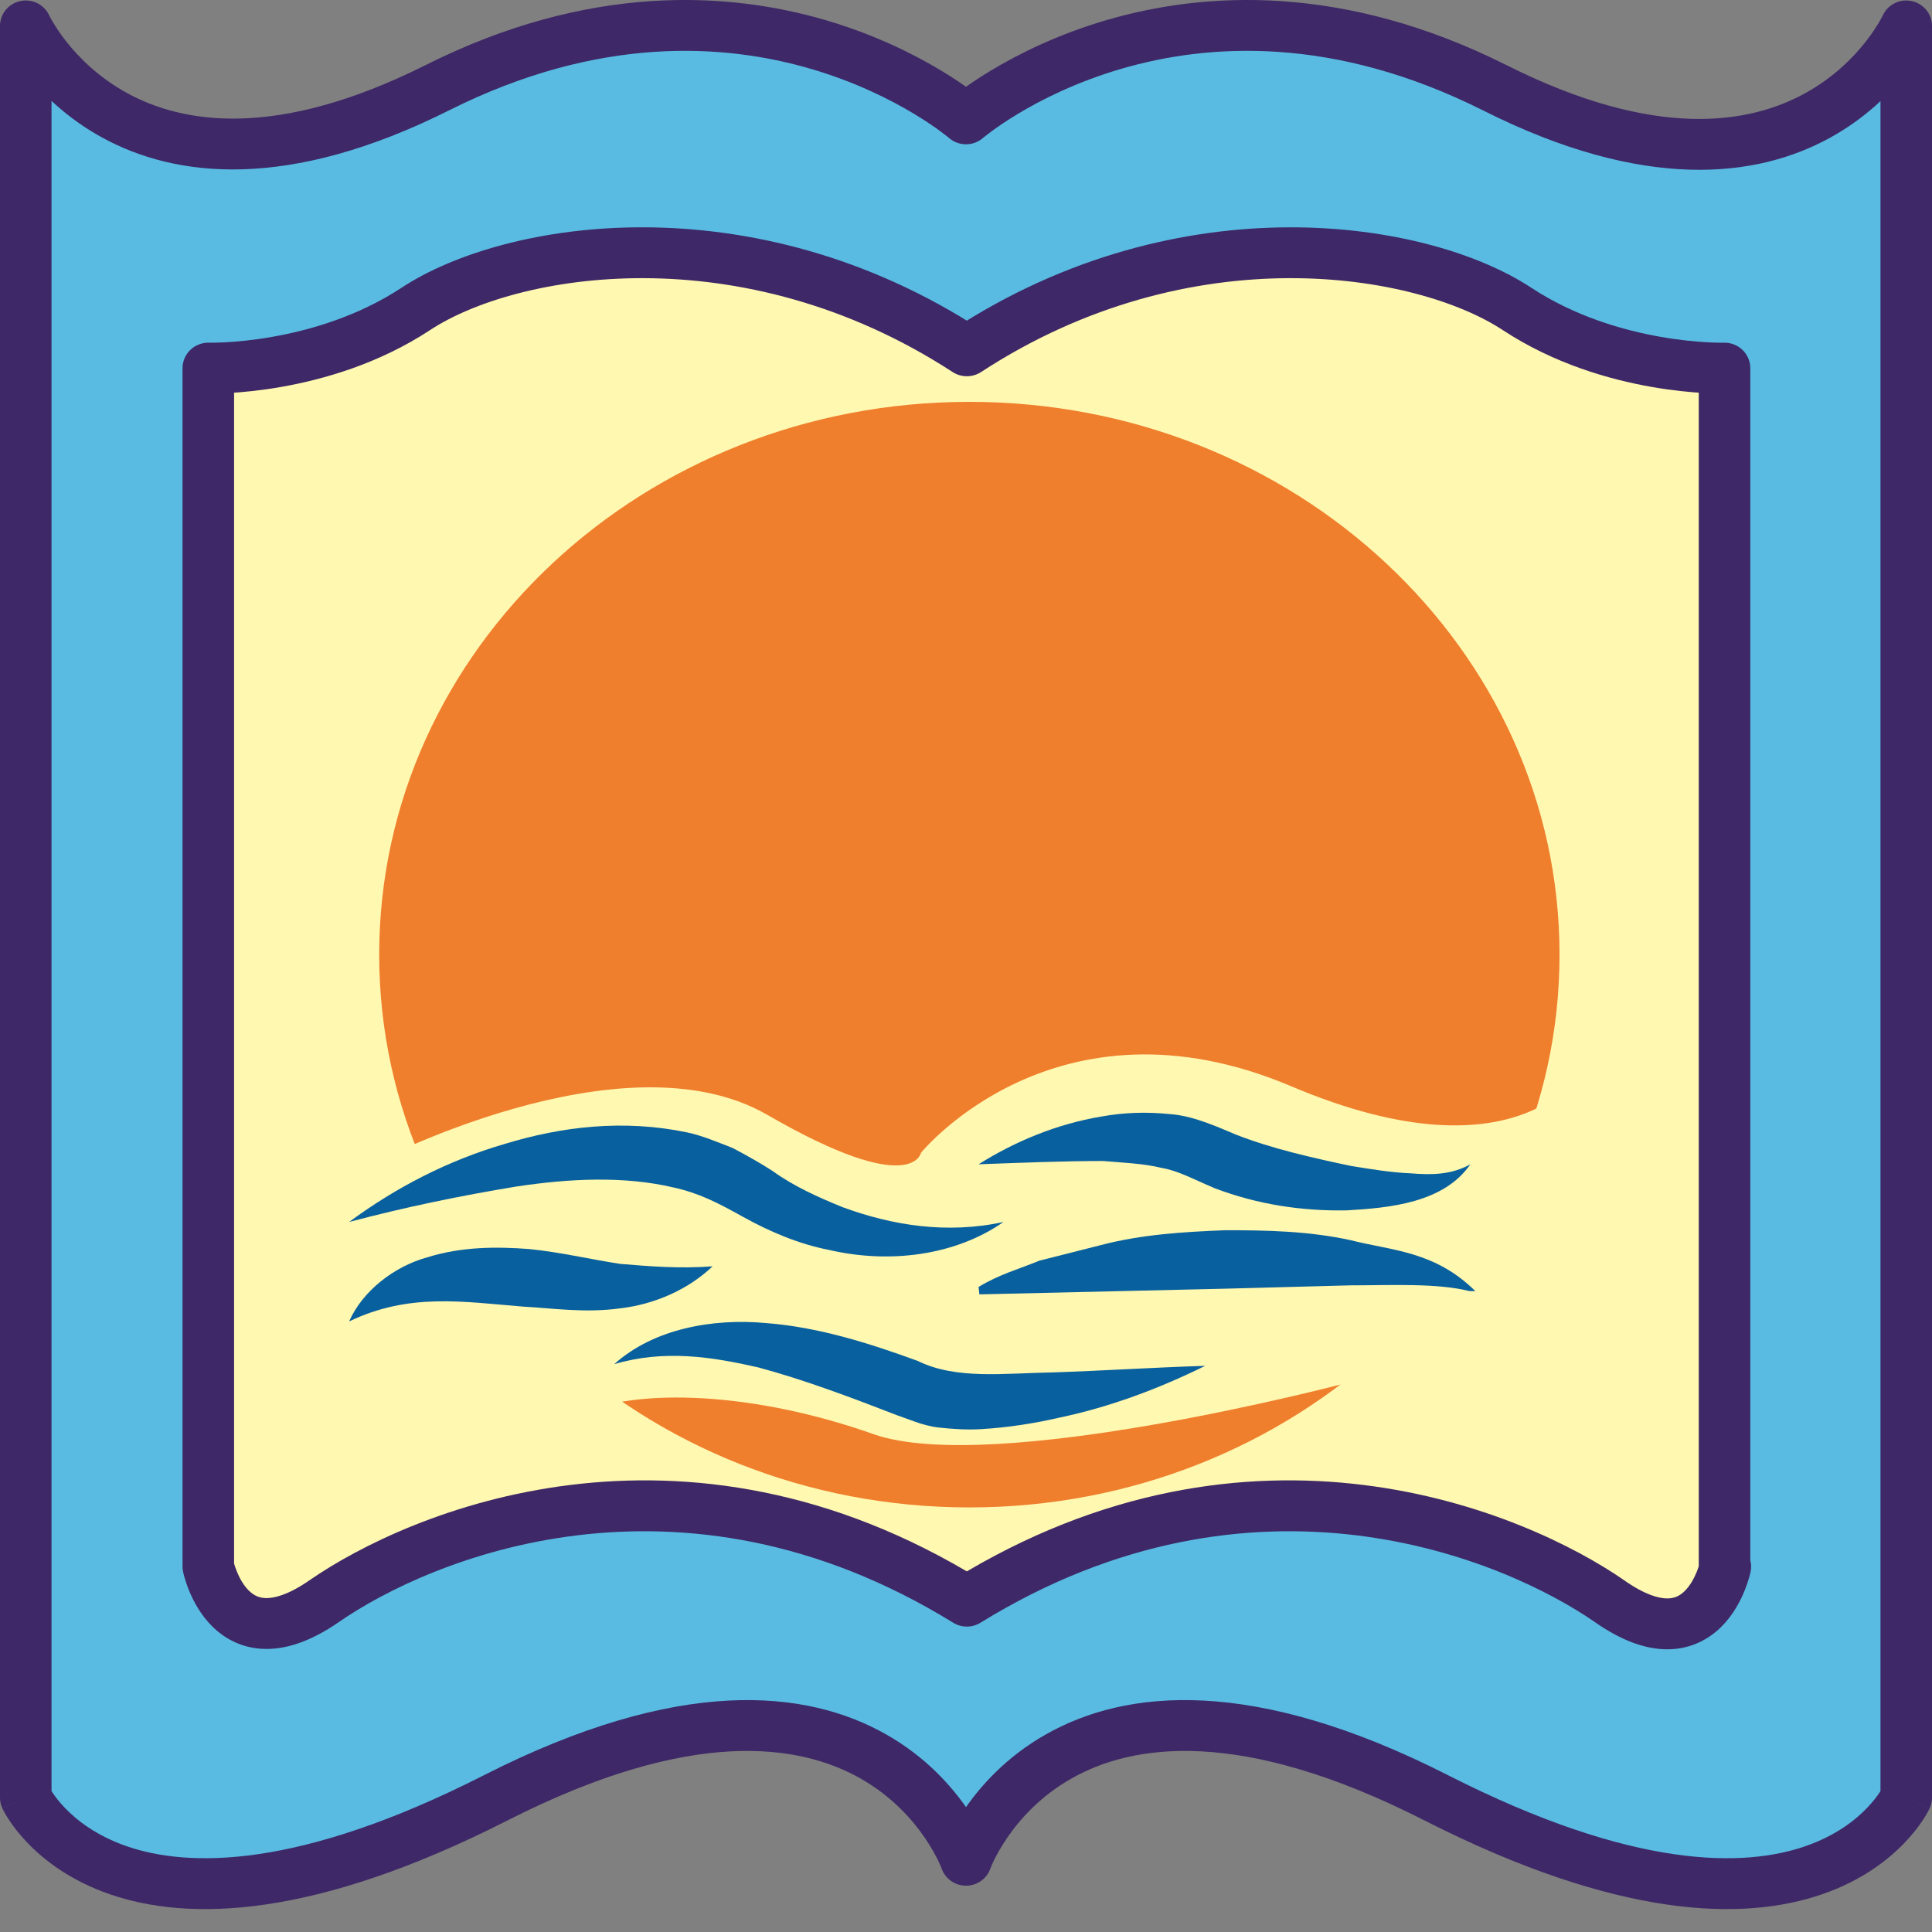
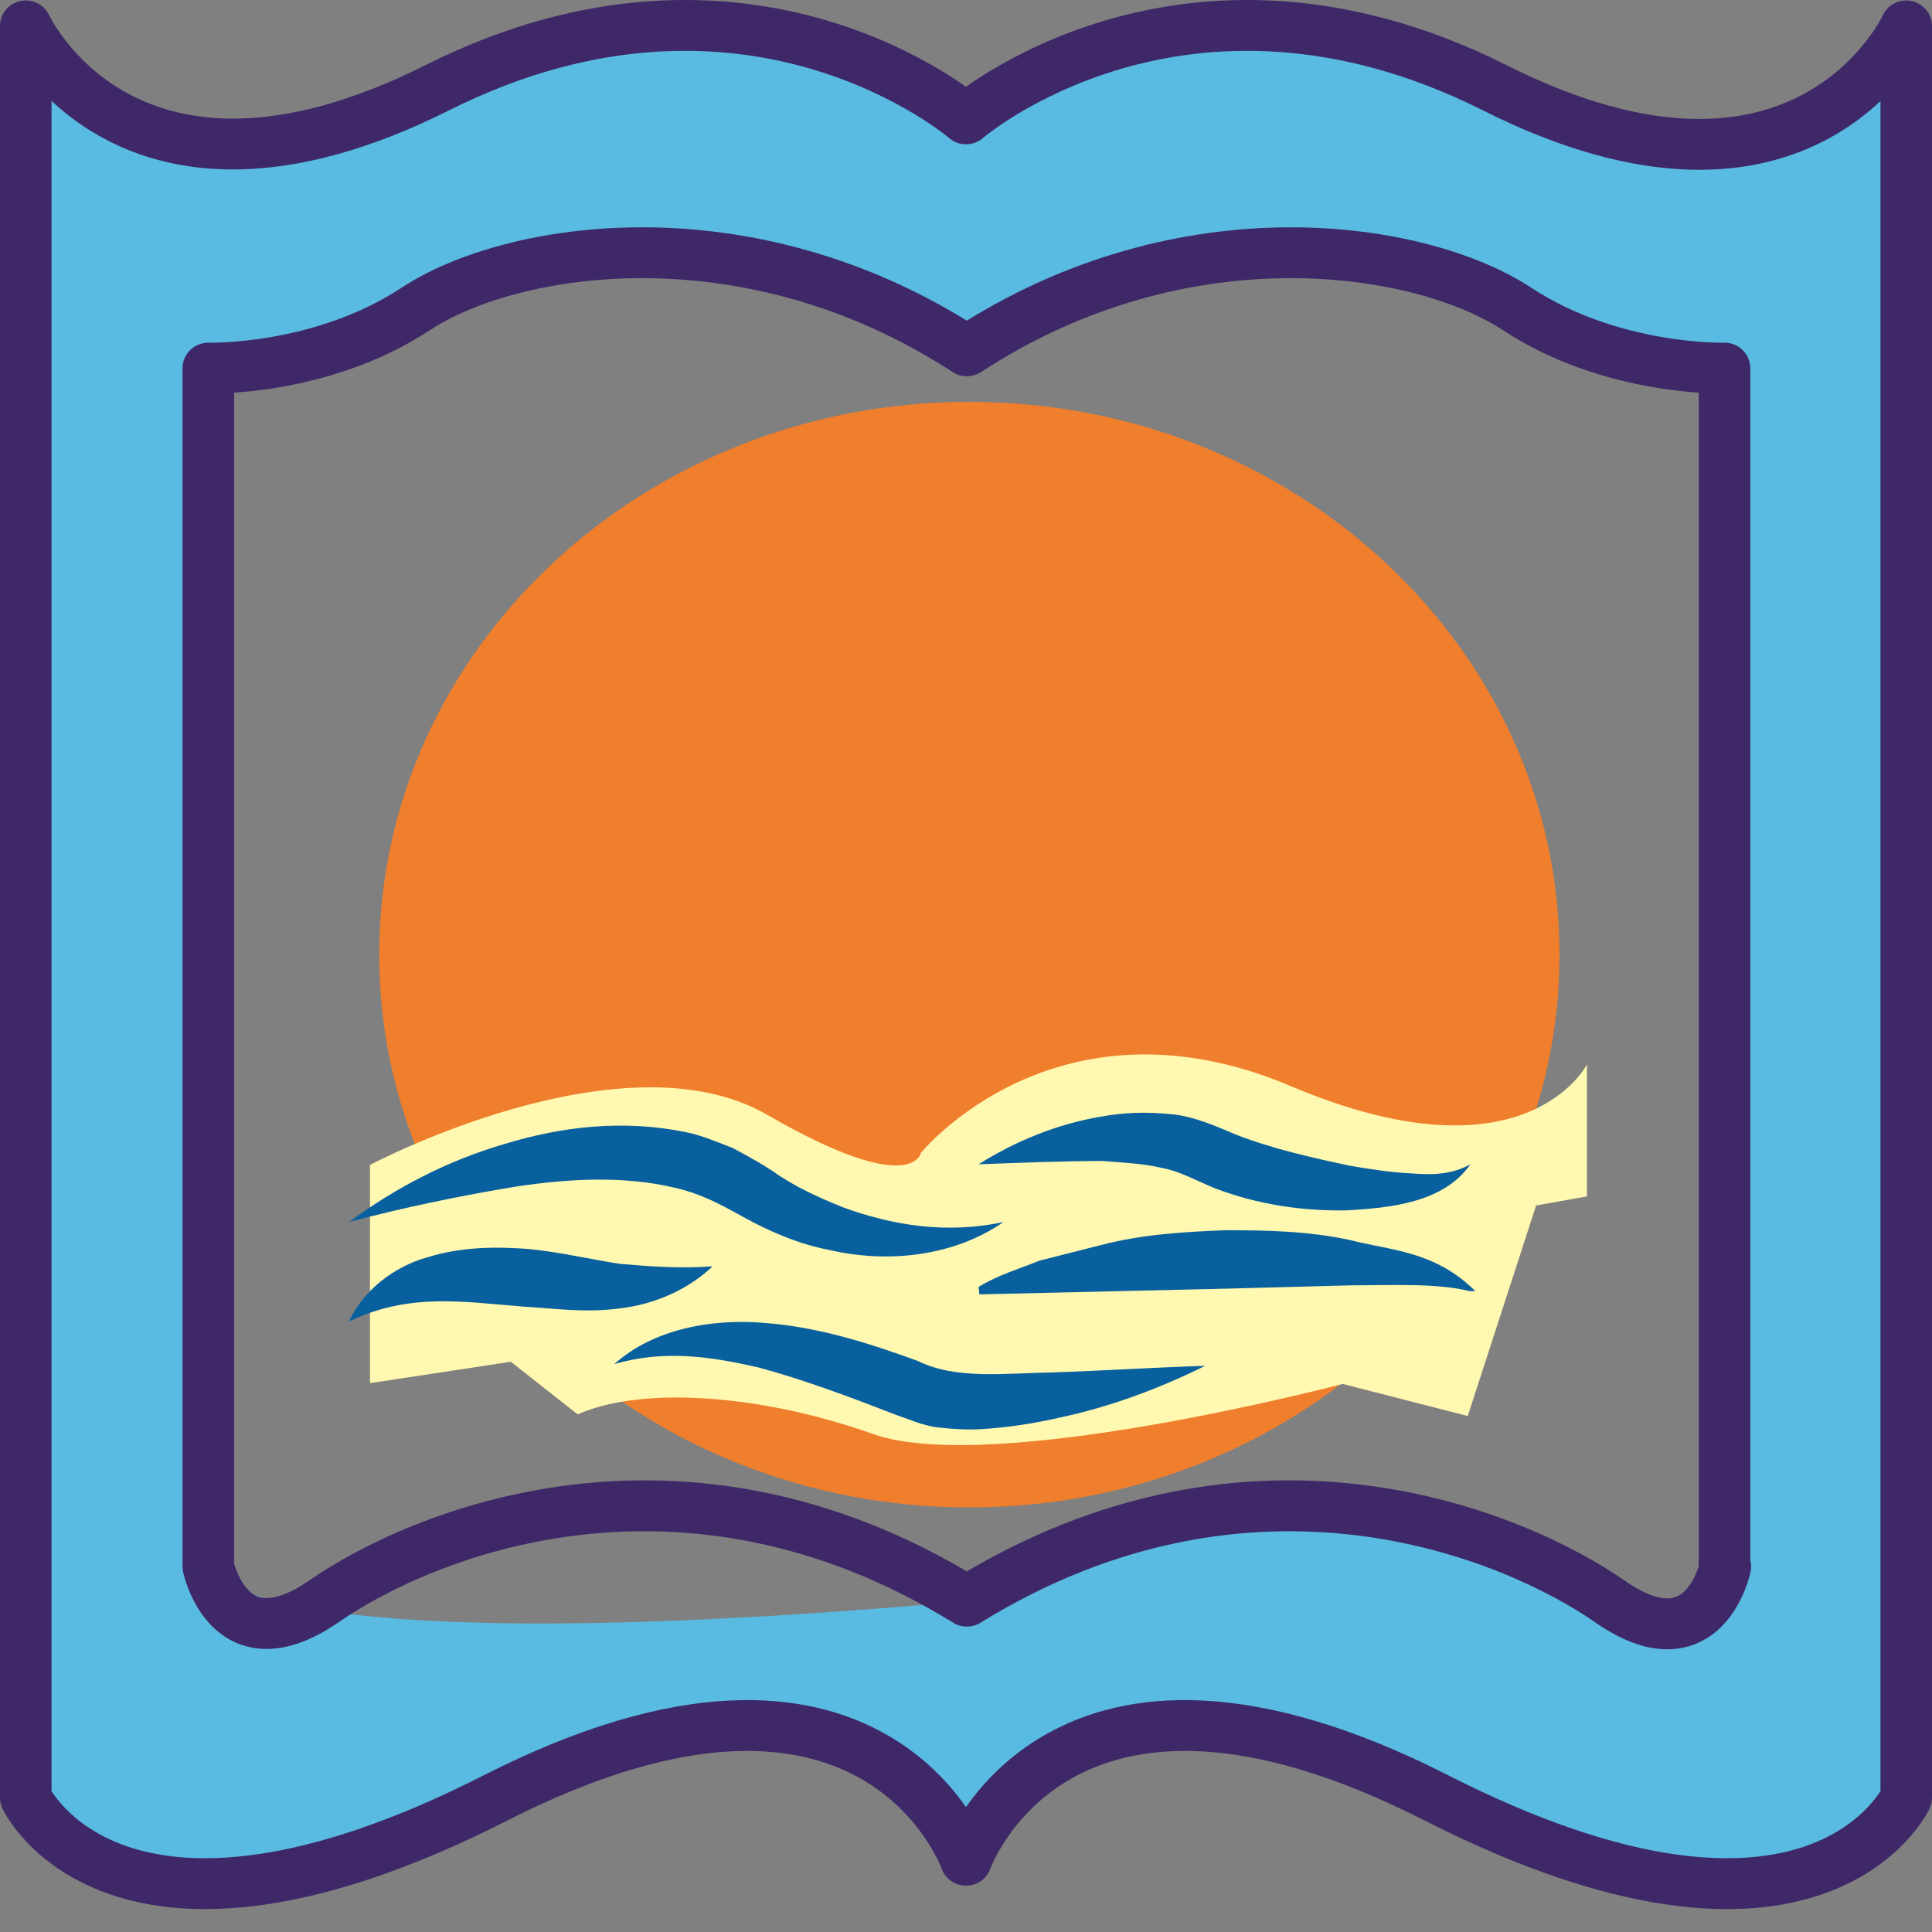
<svg xmlns="http://www.w3.org/2000/svg" width="58" height="58" viewBox="0 0 58 58" fill="none">
  <rect x="0" y="0" width="58" height="58" fill="#808080" stroke="none" />
  <g clip-path="url(#clip0_611_2164)">
-     <path d="M54.134 6.104H3.868V49.604H54.134V6.104Z" fill="#FFF8B0" />
-     <path d="M44.864 2.629C35.505 -2.063 28.999 3.567 28.999 3.567C28.999 3.567 22.493 -2.063 13.134 2.629C3.775 7.321 0.772 0.777 0.772 0.777V53.969C0.772 53.969 3.475 59.772 14.886 53.969C26.297 48.166 28.999 55.846 28.999 55.846C28.999 55.846 31.702 48.166 43.112 53.969C54.523 59.772 57.226 53.969 57.226 53.969V0.777C57.226 0.777 54.223 7.346 44.864 2.629ZM51.796 47.03C51.796 47.03 51.17 50.067 48.317 48.067C45.465 46.091 37.632 42.758 29.024 48.067C20.416 42.758 12.584 46.091 9.731 48.067C6.878 50.042 6.253 47.03 6.253 47.03V11.05C6.253 11.05 9.631 11.149 12.483 9.272C15.336 7.395 22.418 6.234 29.024 10.531C35.605 6.234 42.687 7.395 45.54 9.272C48.392 11.149 51.771 11.05 51.771 11.05V47.03H51.796Z" fill="#59BBE2" />
+     <path d="M44.864 2.629C35.505 -2.063 28.999 3.567 28.999 3.567C28.999 3.567 22.493 -2.063 13.134 2.629C3.775 7.321 0.772 0.777 0.772 0.777V53.969C0.772 53.969 3.475 59.772 14.886 53.969C26.297 48.166 28.999 55.846 28.999 55.846C28.999 55.846 31.702 48.166 43.112 53.969C54.523 59.772 57.226 53.969 57.226 53.969V0.777C57.226 0.777 54.223 7.346 44.864 2.629ZM51.796 47.03C51.796 47.03 51.17 50.067 48.317 48.067C45.465 46.091 37.632 42.758 29.024 48.067C6.878 50.042 6.253 47.03 6.253 47.03V11.05C6.253 11.05 9.631 11.149 12.483 9.272C15.336 7.395 22.418 6.234 29.024 10.531C35.605 6.234 42.687 7.395 45.54 9.272C48.392 11.149 51.771 11.05 51.771 11.05V47.03H51.796Z" fill="#59BBE2" />
    <path d="M44.865 2.63L45.217 1.95L45.215 1.95L44.865 2.63ZM29 3.569L28.49 4.142C28.782 4.395 29.218 4.395 29.51 4.142L29 3.569ZM0.773 0.778L1.478 0.463C1.328 0.136 0.966 -0.044 0.61 0.032C0.254 0.108 0 0.419 0 0.778H0.773ZM0.773 53.97H0C0 54.08 0.024 54.188 0.071 54.288L0.773 53.97ZM29 55.846L28.269 56.097C28.378 56.404 28.671 56.61 29 56.61C29.329 56.61 29.622 56.404 29.731 56.097L29 55.846ZM57.227 53.97L57.929 54.288C57.976 54.188 58 54.08 58 53.97H57.227ZM57.227 0.778H58C58 0.418 57.746 0.108 57.389 0.032C57.033 -0.044 56.672 0.136 56.522 0.464L57.227 0.778ZM51.797 47.031L52.554 47.183C52.601 46.958 52.542 46.725 52.395 46.548C52.248 46.37 52.029 46.267 51.797 46.267V47.031ZM48.318 48.068L48.766 47.446L48.763 47.443L48.318 48.068ZM29.025 48.068L28.615 48.715C28.866 48.87 29.184 48.87 29.435 48.715L29.025 48.068ZM6.254 47.031H5.48C5.48 47.082 5.485 47.133 5.496 47.184L6.254 47.031ZM6.254 11.051L6.276 10.288C6.067 10.282 5.865 10.36 5.715 10.503C5.565 10.647 5.48 10.845 5.48 11.051H6.254ZM29.025 10.532L28.599 11.169C28.858 11.338 29.193 11.337 29.452 11.169L29.025 10.532ZM51.772 11.051H52.545C52.545 10.845 52.46 10.647 52.31 10.503C52.16 10.36 51.958 10.282 51.749 10.288L51.772 11.051ZM51.772 47.031H50.998C50.998 47.452 51.344 47.794 51.772 47.794V47.031ZM45.215 1.95C40.339 -0.495 36.166 -0.262 33.202 0.608C31.729 1.041 30.562 1.629 29.761 2.11C29.359 2.351 29.048 2.567 28.835 2.725C28.728 2.804 28.645 2.868 28.587 2.914C28.558 2.938 28.536 2.956 28.52 2.97C28.512 2.977 28.505 2.982 28.5 2.986C28.498 2.988 28.496 2.99 28.494 2.991C28.493 2.992 28.492 2.993 28.492 2.993C28.491 2.994 28.491 2.994 28.491 2.994C28.49 2.994 28.49 2.995 29 3.569C29.51 4.142 29.509 4.143 29.509 4.143C29.509 4.143 29.509 4.143 29.509 4.143C29.509 4.143 29.509 4.143 29.509 4.144C29.508 4.144 29.509 4.143 29.509 4.143C29.511 4.142 29.514 4.139 29.518 4.135C29.527 4.128 29.542 4.115 29.563 4.098C29.606 4.065 29.672 4.013 29.761 3.947C29.94 3.815 30.21 3.627 30.565 3.414C31.276 2.986 32.321 2.46 33.644 2.071C36.273 1.299 40.032 1.063 44.515 3.311L45.215 1.95ZM29 3.569C29.51 2.995 29.509 2.994 29.509 2.994C29.509 2.994 29.509 2.994 29.508 2.993C29.508 2.993 29.507 2.992 29.506 2.991C29.504 2.99 29.502 2.988 29.5 2.986C29.495 2.982 29.488 2.977 29.48 2.97C29.464 2.956 29.442 2.938 29.413 2.914C29.355 2.868 29.272 2.804 29.165 2.725C28.952 2.567 28.641 2.351 28.239 2.11C27.438 1.629 26.271 1.041 24.798 0.608C21.834 -0.262 17.661 -0.495 12.785 1.95L13.485 3.311C17.968 1.063 21.727 1.299 24.357 2.071C25.679 2.46 26.724 2.986 27.435 3.414C27.79 3.627 28.06 3.815 28.239 3.947C28.328 4.013 28.394 4.065 28.437 4.098C28.458 4.115 28.473 4.128 28.482 4.135C28.486 4.139 28.489 4.142 28.491 4.143C28.491 4.143 28.492 4.144 28.491 4.144C28.491 4.143 28.491 4.143 28.491 4.143C28.491 4.143 28.491 4.143 28.491 4.143C28.49 4.143 28.49 4.142 29 3.569ZM12.785 1.95C8.283 4.207 5.469 3.698 3.819 2.796C2.971 2.332 2.378 1.737 1.998 1.257C1.809 1.018 1.674 0.81 1.589 0.665C1.546 0.593 1.516 0.538 1.498 0.503C1.489 0.485 1.482 0.473 1.479 0.466C1.477 0.462 1.477 0.46 1.476 0.46C1.476 0.46 1.476 0.46 1.477 0.46C1.477 0.461 1.477 0.461 1.477 0.462C1.477 0.462 1.477 0.462 1.477 0.462C1.478 0.463 1.478 0.463 0.773 0.778C0.069 1.093 0.069 1.093 0.069 1.094C0.069 1.094 0.07 1.095 0.07 1.095C0.07 1.096 0.071 1.097 0.071 1.098C0.072 1.1 0.073 1.103 0.075 1.106C0.078 1.111 0.081 1.119 0.085 1.128C0.094 1.145 0.106 1.169 0.121 1.198C0.151 1.257 0.195 1.337 0.253 1.435C0.368 1.63 0.541 1.896 0.779 2.197C1.255 2.797 1.998 3.545 3.07 4.131C5.261 5.329 8.628 5.745 13.485 3.311L12.785 1.95ZM0 0.778V53.97H1.547V0.778H0ZM0.773 53.97C0.071 54.288 0.071 54.289 0.071 54.29C0.071 54.29 0.072 54.291 0.072 54.291C0.073 54.292 0.073 54.294 0.074 54.295C0.075 54.297 0.076 54.3 0.078 54.303C0.081 54.31 0.085 54.318 0.089 54.327C0.099 54.345 0.111 54.369 0.127 54.397C0.158 54.454 0.202 54.53 0.262 54.621C0.38 54.803 0.559 55.044 0.81 55.308C1.316 55.839 2.113 56.458 3.296 56.866C5.673 57.687 9.431 57.603 15.241 54.648L14.532 53.291C8.931 56.14 5.633 56.056 3.806 55.426C2.887 55.108 2.295 54.639 1.937 54.263C1.758 54.074 1.636 53.908 1.562 53.794C1.525 53.738 1.5 53.695 1.486 53.67C1.479 53.657 1.475 53.649 1.473 53.645C1.473 53.644 1.472 53.643 1.473 53.644C1.473 53.645 1.473 53.646 1.474 53.647C1.474 53.647 1.475 53.648 1.475 53.649C1.475 53.649 1.475 53.65 1.475 53.65C1.476 53.65 1.476 53.651 0.773 53.97ZM15.241 54.648C20.797 51.822 24.034 52.369 25.836 53.393C26.762 53.919 27.376 54.606 27.759 55.165C27.95 55.444 28.082 55.687 28.164 55.857C28.205 55.941 28.233 56.007 28.25 56.049C28.259 56.07 28.265 56.085 28.268 56.093C28.27 56.097 28.27 56.099 28.271 56.1C28.271 56.1 28.271 56.1 28.27 56.1C28.27 56.1 28.27 56.099 28.27 56.099C28.27 56.098 28.27 56.098 28.27 56.098C28.27 56.097 28.269 56.097 29 55.846C29.731 55.596 29.73 55.596 29.73 55.595C29.73 55.595 29.73 55.594 29.73 55.594C29.729 55.593 29.729 55.592 29.729 55.59C29.728 55.588 29.727 55.585 29.725 55.582C29.723 55.575 29.72 55.567 29.716 55.556C29.708 55.536 29.697 55.508 29.683 55.474C29.655 55.407 29.615 55.313 29.559 55.199C29.449 54.971 29.28 54.66 29.04 54.309C28.56 53.609 27.785 52.739 26.608 52.071C24.207 50.706 20.387 50.314 14.532 53.291L15.241 54.648ZM29 55.846C29.731 56.097 29.73 56.097 29.73 56.098C29.73 56.098 29.73 56.098 29.73 56.099C29.73 56.099 29.73 56.1 29.73 56.1C29.729 56.1 29.729 56.1 29.729 56.1C29.73 56.099 29.73 56.097 29.732 56.093C29.735 56.085 29.741 56.07 29.75 56.049C29.767 56.007 29.795 55.941 29.836 55.857C29.918 55.687 30.05 55.444 30.241 55.165C30.624 54.606 31.238 53.919 32.164 53.393C33.966 52.369 37.203 51.822 42.759 54.648L43.468 53.291C37.613 50.314 33.793 50.706 31.392 52.071C30.215 52.739 29.44 53.609 28.96 54.309C28.72 54.66 28.551 54.971 28.441 55.199C28.385 55.313 28.345 55.407 28.317 55.474C28.303 55.508 28.292 55.536 28.284 55.556C28.28 55.567 28.277 55.575 28.275 55.582C28.273 55.585 28.272 55.588 28.271 55.59C28.271 55.592 28.271 55.593 28.27 55.594C28.27 55.594 28.27 55.595 28.27 55.595C28.27 55.596 28.269 55.596 29 55.846ZM42.759 54.648C48.569 57.603 52.327 57.687 54.704 56.866C55.888 56.458 56.684 55.839 57.19 55.308C57.441 55.044 57.62 54.803 57.738 54.621C57.798 54.53 57.842 54.454 57.873 54.397C57.889 54.369 57.901 54.345 57.91 54.327C57.915 54.318 57.919 54.31 57.922 54.303C57.924 54.3 57.925 54.297 57.926 54.295C57.927 54.294 57.928 54.292 57.928 54.291C57.928 54.291 57.928 54.29 57.929 54.29C57.929 54.289 57.929 54.288 57.227 53.97C56.524 53.651 56.524 53.65 56.525 53.65C56.525 53.65 56.525 53.649 56.525 53.649C56.526 53.648 56.526 53.647 56.526 53.647C56.527 53.646 56.527 53.645 56.527 53.644C56.528 53.643 56.527 53.644 56.527 53.645C56.525 53.649 56.521 53.657 56.514 53.67C56.5 53.695 56.475 53.738 56.438 53.794C56.364 53.908 56.242 54.074 56.062 54.263C55.705 54.639 55.113 55.108 54.194 55.426C52.367 56.056 49.069 56.14 43.468 53.291L42.759 54.648ZM58 53.97V0.778H56.453V53.97H58ZM57.227 0.778C56.522 0.464 56.522 0.464 56.522 0.463C56.522 0.463 56.522 0.463 56.523 0.463C56.523 0.462 56.523 0.462 56.523 0.461C56.523 0.461 56.523 0.461 56.523 0.461C56.523 0.462 56.522 0.463 56.52 0.467C56.517 0.474 56.511 0.486 56.502 0.504C56.483 0.539 56.453 0.595 56.411 0.668C56.325 0.812 56.191 1.022 56.001 1.262C55.621 1.744 55.028 2.341 54.18 2.806C52.531 3.709 49.718 4.219 45.217 1.95L44.513 3.31C49.37 5.758 52.739 5.341 54.931 4.14C56.003 3.552 56.746 2.802 57.221 2.2C57.459 1.898 57.633 1.631 57.748 1.435C57.806 1.337 57.849 1.256 57.88 1.198C57.895 1.168 57.907 1.144 57.915 1.127C57.919 1.118 57.923 1.11 57.926 1.105C57.927 1.102 57.928 1.099 57.929 1.097C57.93 1.096 57.93 1.095 57.931 1.094C57.931 1.094 57.931 1.093 57.931 1.093C57.931 1.092 57.932 1.092 57.227 0.778ZM51.797 47.031C51.039 46.879 51.039 46.878 51.039 46.878C51.039 46.878 51.039 46.877 51.039 46.877C51.039 46.877 51.039 46.876 51.039 46.876C51.039 46.876 51.039 46.875 51.039 46.875C51.04 46.874 51.04 46.874 51.039 46.875C51.039 46.876 51.038 46.88 51.037 46.887C51.034 46.899 51.028 46.921 51.02 46.95C51.003 47.008 50.976 47.092 50.937 47.189C50.854 47.393 50.734 47.607 50.579 47.761C50.437 47.902 50.278 47.985 50.059 47.986C49.818 47.988 49.401 47.891 48.766 47.446L47.87 48.69C48.661 49.245 49.393 49.518 50.071 49.513C50.772 49.507 51.304 49.206 51.676 48.837C52.033 48.482 52.248 48.062 52.372 47.758C52.435 47.602 52.48 47.465 52.508 47.365C52.523 47.315 52.533 47.273 52.541 47.242C52.545 47.226 52.548 47.214 52.55 47.204C52.551 47.199 52.552 47.194 52.553 47.191C52.553 47.189 52.553 47.188 52.554 47.186C52.554 47.185 52.554 47.185 52.554 47.184C52.554 47.184 52.554 47.184 52.554 47.183C52.554 47.183 52.554 47.183 51.797 47.031ZM48.763 47.443C45.761 45.365 37.581 41.891 28.615 47.421L29.435 48.715C37.685 43.626 45.17 46.82 47.874 48.693L48.763 47.443ZM29.435 47.421C20.469 41.891 12.289 45.365 9.288 47.443L10.176 48.693C12.88 46.82 20.365 43.626 28.615 48.715L29.435 47.421ZM9.288 47.443C8.653 47.883 8.236 47.978 7.993 47.976C7.772 47.974 7.611 47.89 7.47 47.75C7.314 47.597 7.195 47.385 7.113 47.184C7.073 47.088 7.046 47.004 7.03 46.947C7.021 46.919 7.016 46.897 7.013 46.885C7.011 46.879 7.011 46.875 7.01 46.873C7.01 46.873 7.01 46.873 7.01 46.873C7.01 46.874 7.01 46.874 7.011 46.875C7.011 46.875 7.011 46.876 7.011 46.876C7.011 46.876 7.011 46.877 7.011 46.877C7.011 46.877 7.011 46.877 6.254 47.031C5.496 47.184 5.496 47.184 5.496 47.185C5.496 47.185 5.496 47.185 5.496 47.185C5.496 47.186 5.497 47.187 5.497 47.187C5.497 47.189 5.497 47.19 5.498 47.192C5.498 47.196 5.499 47.2 5.5 47.205C5.503 47.215 5.506 47.228 5.509 47.243C5.517 47.274 5.528 47.315 5.542 47.365C5.571 47.465 5.615 47.601 5.679 47.757C5.803 48.059 6.019 48.477 6.376 48.83C6.748 49.196 7.278 49.495 7.977 49.502C8.654 49.509 9.384 49.241 10.176 48.693L9.288 47.443ZM7.027 47.031V11.051H5.48V47.031H7.027ZM6.254 11.051C6.231 11.814 6.231 11.814 6.231 11.814C6.231 11.814 6.231 11.814 6.232 11.814C6.232 11.814 6.232 11.814 6.233 11.814C6.234 11.814 6.235 11.814 6.237 11.814C6.239 11.814 6.243 11.814 6.248 11.814C6.257 11.814 6.269 11.815 6.284 11.815C6.315 11.815 6.357 11.815 6.412 11.815C6.521 11.813 6.676 11.81 6.869 11.799C7.256 11.777 7.798 11.728 8.434 11.617C9.699 11.396 11.369 10.924 12.913 9.908L12.055 8.638C10.747 9.499 9.302 9.915 8.164 10.114C7.599 10.213 7.119 10.256 6.782 10.275C6.615 10.284 6.484 10.287 6.397 10.288C6.353 10.289 6.321 10.289 6.3 10.289C6.29 10.288 6.283 10.288 6.279 10.288C6.277 10.288 6.276 10.288 6.275 10.288C6.275 10.288 6.275 10.288 6.275 10.288C6.275 10.288 6.275 10.288 6.276 10.288C6.276 10.288 6.276 10.288 6.276 10.288C6.276 10.288 6.276 10.288 6.254 11.051ZM12.913 9.908C15.501 8.206 22.245 7.037 28.599 11.169L29.451 9.895C22.592 5.434 15.174 6.586 12.055 8.638L12.913 9.908ZM29.452 11.169C35.78 7.037 42.524 8.206 45.112 9.908L45.97 8.638C42.852 6.587 35.433 5.434 28.598 9.896L29.452 11.169ZM45.112 9.908C46.656 10.924 48.326 11.396 49.591 11.617C50.227 11.728 50.769 11.777 51.156 11.799C51.349 11.81 51.504 11.813 51.613 11.815C51.668 11.815 51.711 11.815 51.741 11.815C51.756 11.815 51.769 11.814 51.777 11.814C51.782 11.814 51.786 11.814 51.788 11.814C51.79 11.814 51.791 11.814 51.792 11.814C51.792 11.814 51.793 11.814 51.793 11.814C51.794 11.814 51.794 11.814 51.794 11.814C51.794 11.814 51.794 11.814 51.772 11.051C51.749 10.288 51.749 10.288 51.749 10.288C51.749 10.288 51.749 10.288 51.749 10.288C51.749 10.288 51.75 10.288 51.75 10.288C51.75 10.288 51.75 10.288 51.75 10.288C51.749 10.288 51.748 10.288 51.746 10.288C51.742 10.288 51.735 10.288 51.725 10.289C51.704 10.289 51.672 10.289 51.629 10.288C51.541 10.287 51.41 10.284 51.242 10.275C50.906 10.256 50.426 10.213 49.861 10.114C48.724 9.915 47.278 9.499 45.97 8.638L45.112 9.908ZM50.998 11.051V47.031H52.545V11.051H50.998ZM51.772 47.794H51.797V46.267H51.772V47.794Z" fill="#3E2867" />
    <path d="M29.101 45.254C38.886 45.254 46.818 37.824 46.818 28.659C46.818 19.494 38.886 12.064 29.101 12.064C19.316 12.064 11.384 19.494 11.384 28.659C11.384 37.824 19.316 45.254 29.101 45.254Z" fill="#EF7E2D" />
    <path d="M47.641 35.917V31.954C47.641 31.954 45.815 35.596 38.758 32.608C31.701 29.62 27.648 34.608 27.648 34.608C27.648 34.608 27.397 35.991 23.043 33.472C18.689 30.953 11.107 34.972 11.107 34.972V41.523L15.336 40.881L17.343 42.462C19.144 41.647 22.668 41.794 26.221 43.054C29.8 44.313 40.309 41.547 40.309 41.547L44.063 42.51L46.115 36.189L47.641 35.917Z" fill="#FFF8B0" />
    <path d="M10.481 36.685C11.883 35.648 13.459 34.833 15.161 34.339C16.862 33.82 18.714 33.598 20.616 33.993C21.091 34.092 21.542 34.29 21.992 34.462C22.418 34.685 22.893 34.956 23.193 35.154C23.844 35.623 24.57 35.944 25.295 36.24C26.772 36.784 28.423 37.055 30.125 36.685C28.674 37.697 26.697 37.944 24.895 37.525C23.994 37.352 23.118 36.981 22.318 36.537C21.517 36.092 20.991 35.821 20.216 35.648C18.739 35.302 17.113 35.376 15.486 35.623C13.835 35.895 12.158 36.24 10.481 36.685Z" fill="#09609F" />
    <path d="M36.182 41.003C34.78 41.694 33.329 42.237 31.802 42.559C31.052 42.731 30.276 42.855 29.45 42.904C29.05 42.929 28.625 42.904 28.174 42.855C27.949 42.83 27.674 42.756 27.474 42.682L26.923 42.484C25.522 41.941 24.145 41.423 22.769 41.052C21.368 40.731 19.941 40.509 18.44 40.953C19.616 39.892 21.393 39.571 22.994 39.719C24.596 39.842 26.122 40.336 27.549 40.855C28.7 41.423 30.126 41.225 31.627 41.2C33.104 41.151 34.63 41.052 36.182 41.003Z" fill="#09609F" />
    <path d="M29.377 38.636C29.977 38.266 30.603 38.093 31.204 37.846L33.055 37.377C34.282 37.056 35.533 36.982 36.784 36.932C38.035 36.932 39.286 36.957 40.538 37.229C41.789 37.55 43.065 37.55 44.291 38.76H44.116C43.14 38.513 41.739 38.587 40.538 38.587L36.834 38.686L29.402 38.858L29.377 38.636Z" fill="#09609F" />
    <path d="M21.392 38.016C20.666 38.708 19.665 39.152 18.639 39.275C17.563 39.424 16.612 39.275 15.711 39.226C13.885 39.078 12.283 38.806 10.481 39.67C10.882 38.757 11.833 38.016 12.834 37.744C13.86 37.423 14.911 37.423 15.886 37.497C16.863 37.596 17.788 37.819 18.614 37.942C19.49 38.016 20.391 38.09 21.392 38.016Z" fill="#09609F" />
    <path d="M29.377 34.953C30.478 34.262 31.729 33.743 33.055 33.521C33.731 33.397 34.407 33.373 35.132 33.447C35.858 33.496 36.684 33.891 37.109 34.064C38.185 34.484 39.386 34.756 40.562 35.003C41.163 35.101 41.764 35.2 42.364 35.225C42.965 35.274 43.565 35.274 44.141 34.953C43.34 36.114 41.714 36.262 40.437 36.336C39.086 36.361 37.76 36.163 36.459 35.669C35.708 35.348 35.383 35.151 34.832 35.052C34.307 34.928 33.706 34.904 33.105 34.854C31.954 34.854 30.703 34.904 29.377 34.953Z" fill="#09609F" />
  </g>
  <defs>
    <clipPath id="clip0_611_2164">
      <rect width="58" height="58" fill="white" />
    </clipPath>
  </defs>
</svg>